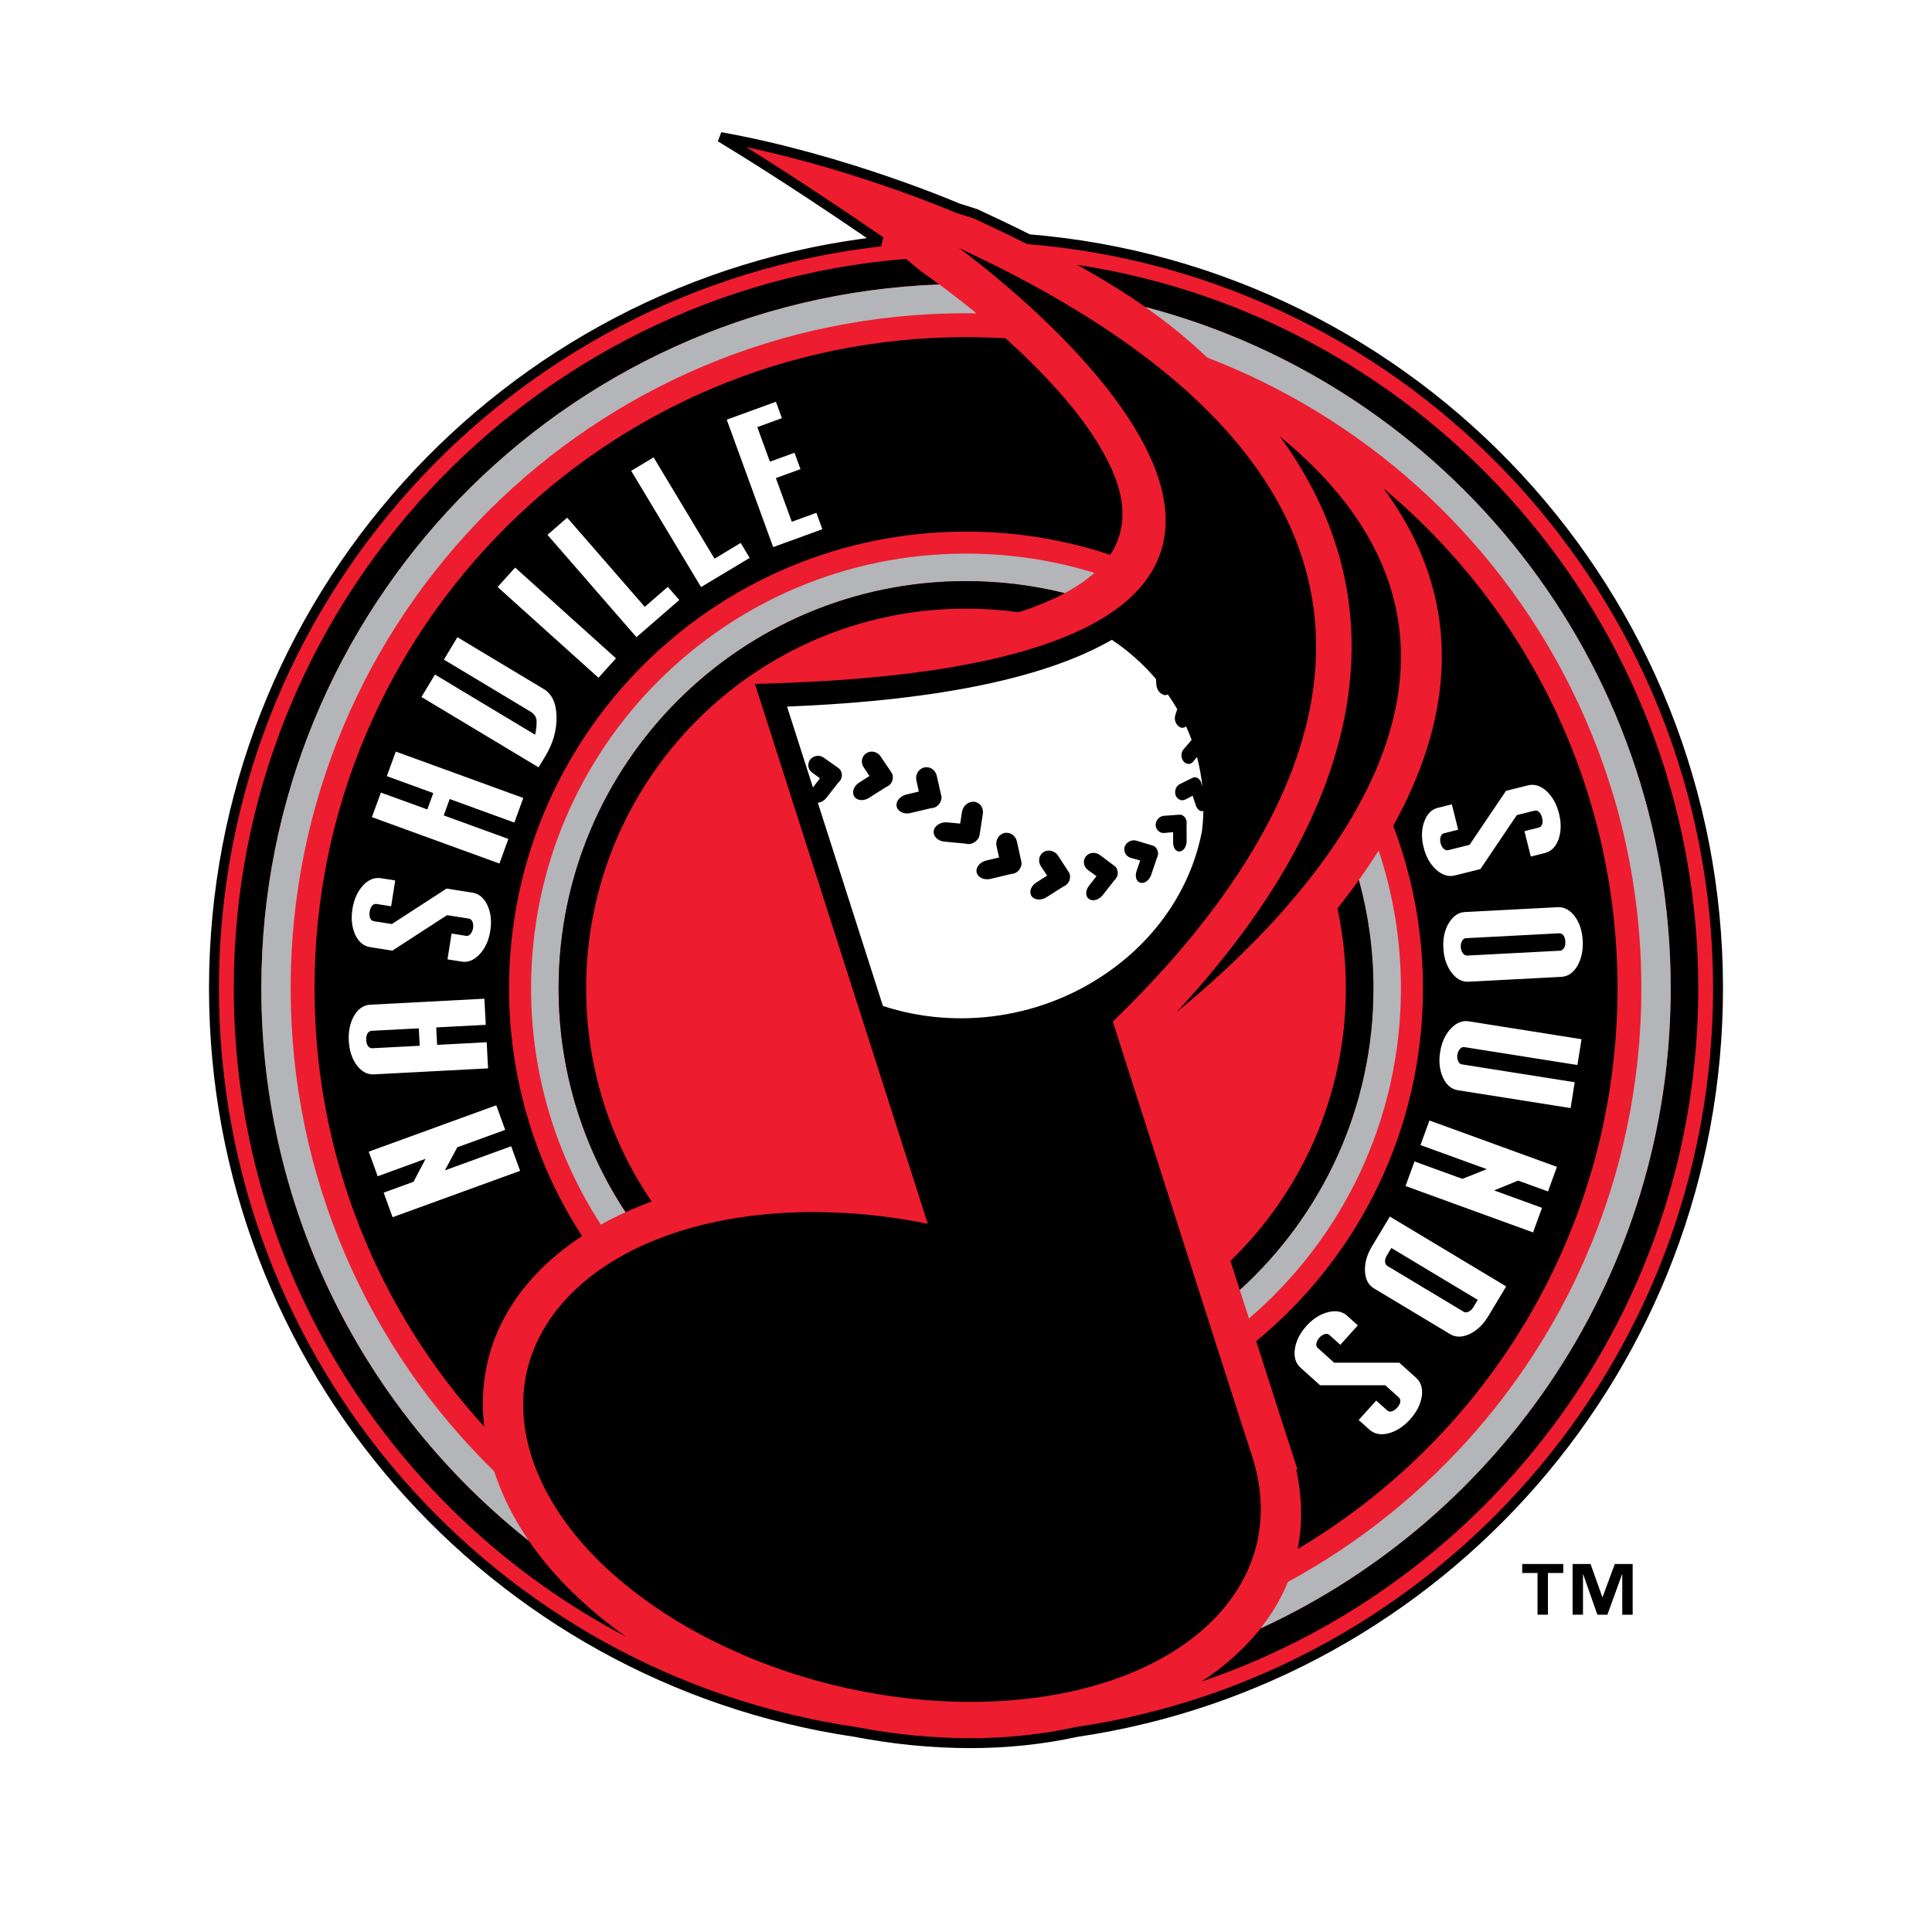
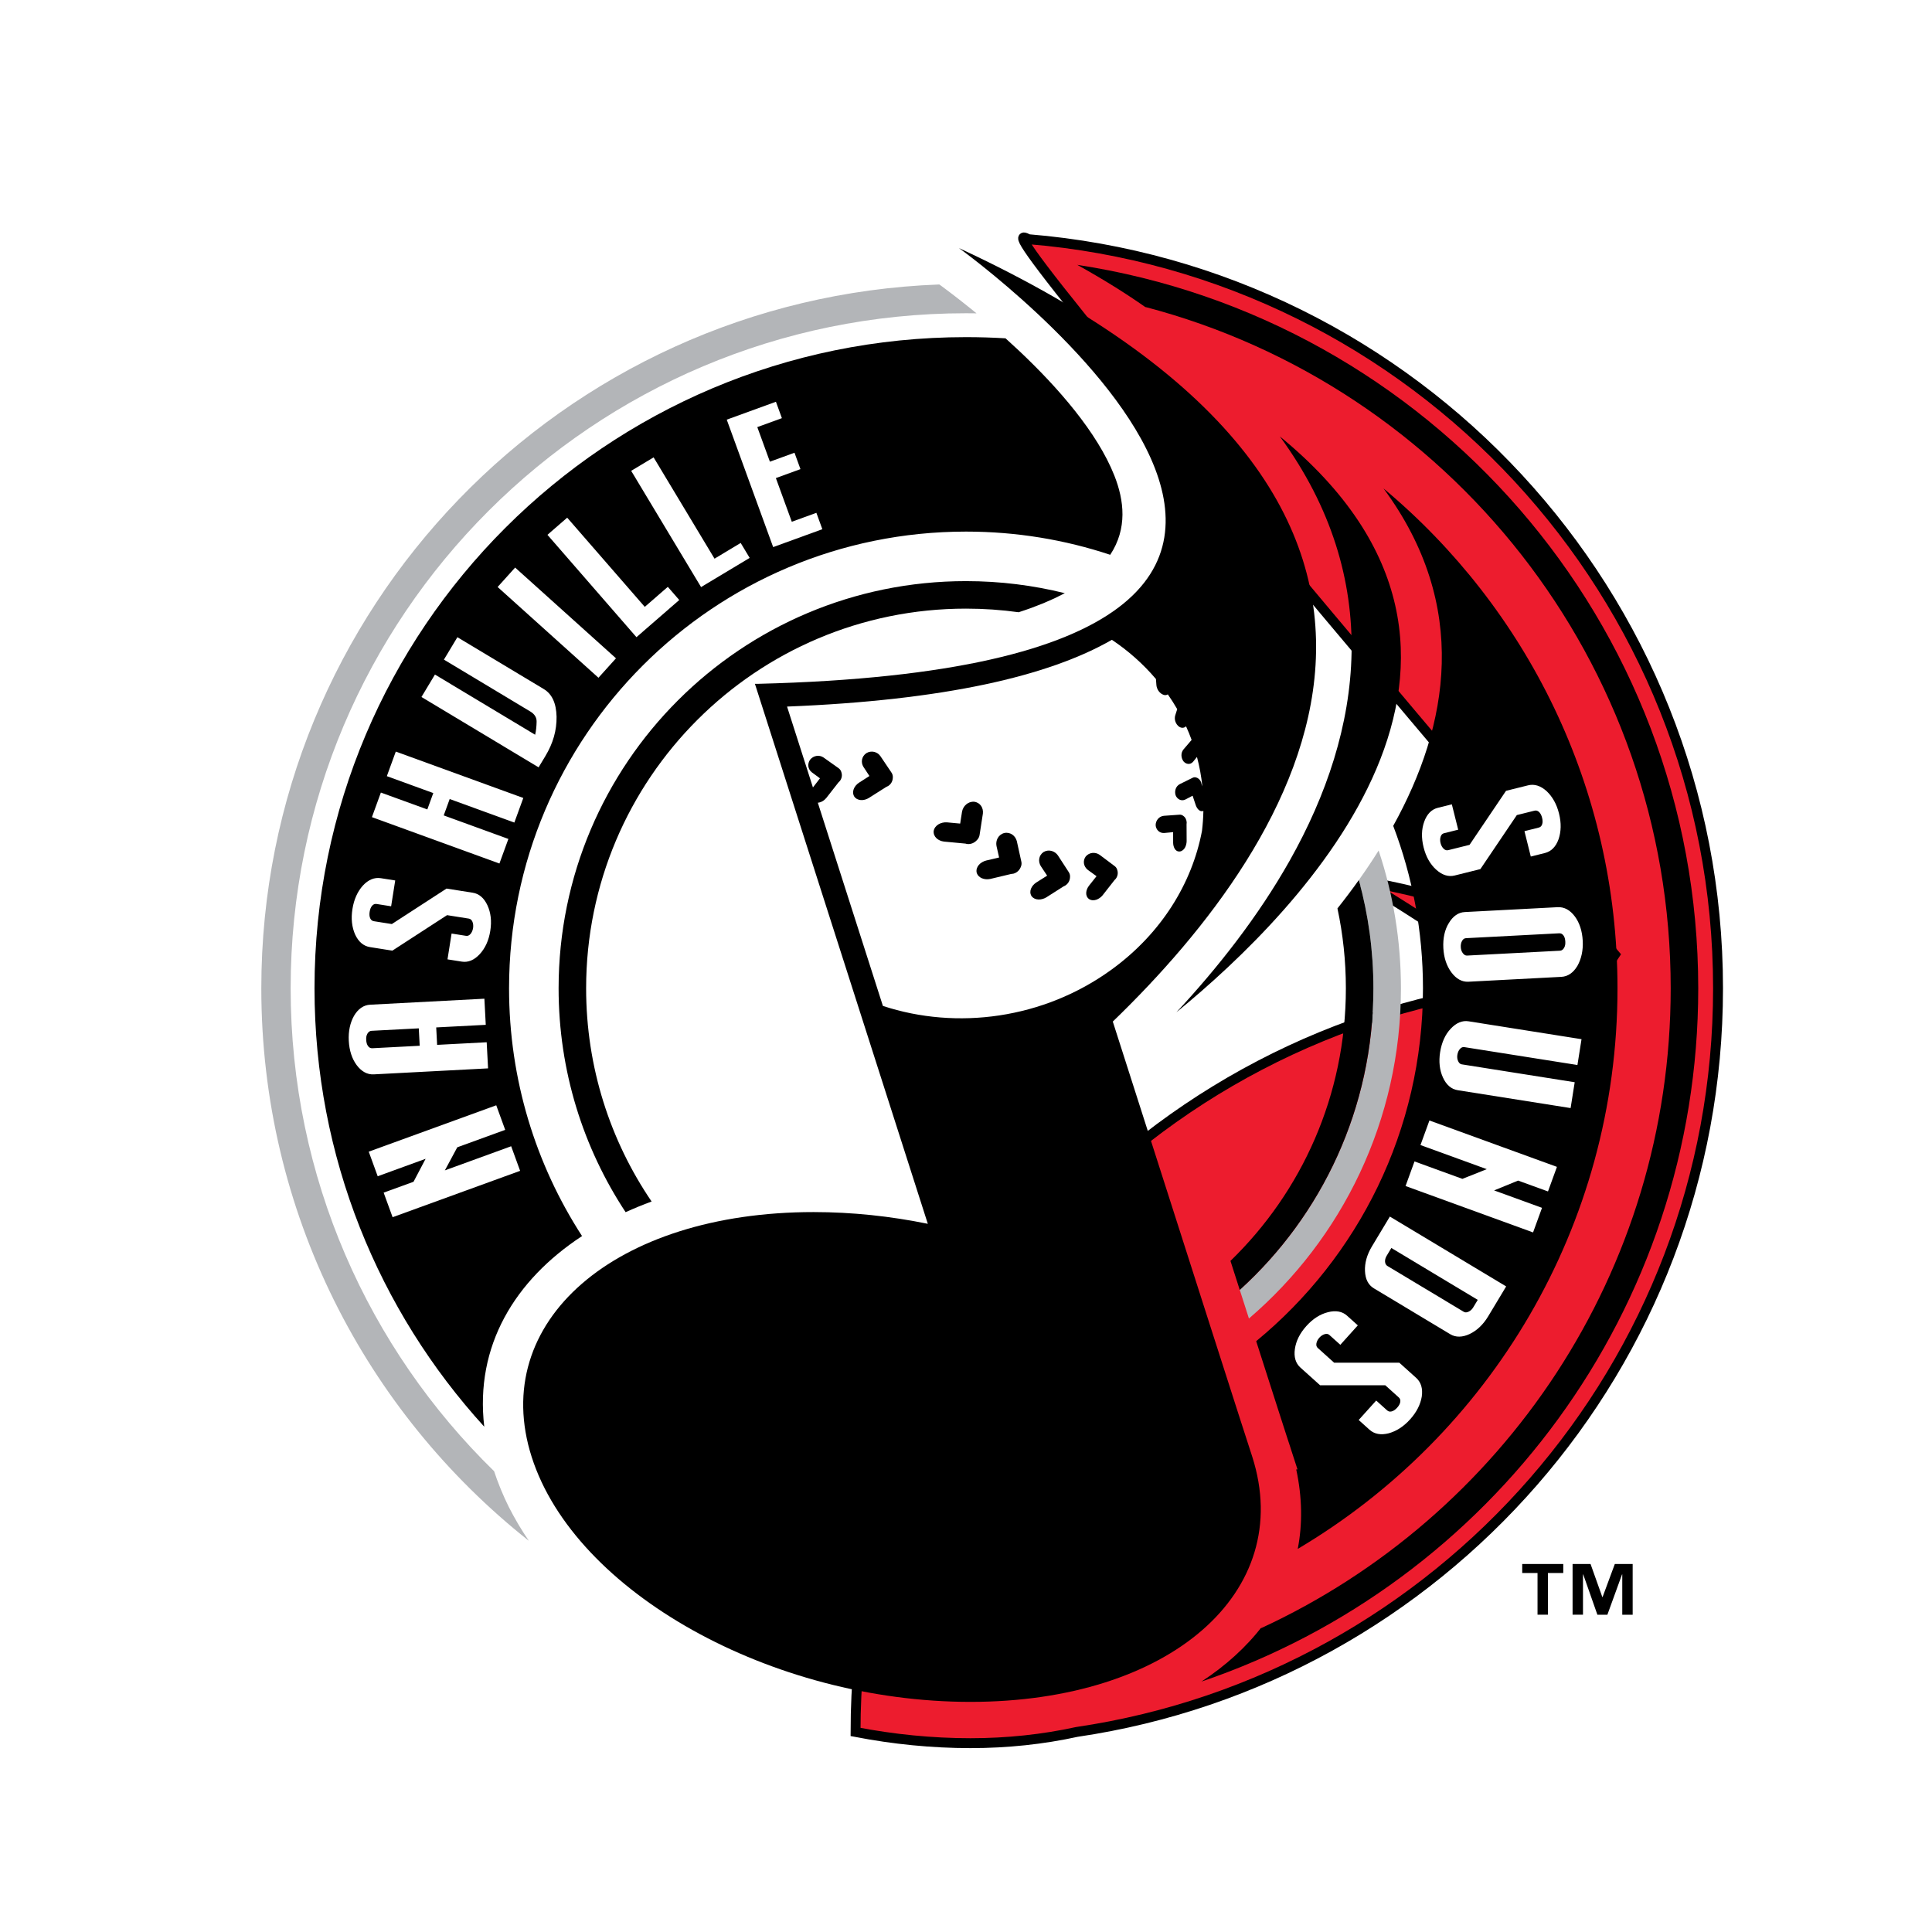
<svg xmlns="http://www.w3.org/2000/svg" version="1.0" id="Layer_1" x="0px" y="0px" width="192.756px" height="192.756px" viewBox="0 0 192.756 192.756" enable-background="new 0 0 192.756 192.756" xml:space="preserve">
  <g>
    <polygon fill-rule="evenodd" clip-rule="evenodd" fill="#FFFFFF" points="0,0 192.756,0 192.756,192.756 0,192.756 0,0  " />
-     <path fill-rule="evenodd" clip-rule="evenodd" fill="#ED1C2E" stroke="#000000" stroke-width="0.988" stroke-miterlimit="2.613" d="   M102.61,23.865c38.523,3.167,68.799,35.419,68.799,74.741c0,37.666-27.778,68.846-63.976,74.189   c-3.359,0.736-6.936,1.121-10.614,1.121c-3.822,0-7.679-0.387-11.461-1.117c-36.214-5.326-64.012-36.516-64.012-74.193   c0-38.537,29.08-70.286,66.504-74.517c-3.545-2.441-9.95-6.768-15.976-10.414c12.323,2.195,23.667,7.089,23.667,7.089l1.8,0.569   C99.217,22.203,100.969,23.043,102.61,23.865L102.61,23.865z" />
+     <path fill-rule="evenodd" clip-rule="evenodd" fill="#ED1C2E" stroke="#000000" stroke-width="0.988" stroke-miterlimit="2.613" d="   M102.61,23.865c38.523,3.167,68.799,35.419,68.799,74.741c0,37.666-27.778,68.846-63.976,74.189   c-3.359,0.736-6.936,1.121-10.614,1.121c-3.822,0-7.679-0.387-11.461-1.117c0-38.537,29.08-70.286,66.504-74.517c-3.545-2.441-9.95-6.768-15.976-10.414c12.323,2.195,23.667,7.089,23.667,7.089l1.8,0.569   C99.217,22.203,100.969,23.043,102.61,23.865L102.61,23.865z" />
    <path fill-rule="evenodd" clip-rule="evenodd" d="M138.031,48.728c14.27,11.918,23.347,29.838,23.347,49.878   c0,23.801-12.804,44.613-31.902,55.928c0.479-2.459,0.457-5.113-0.153-7.934h0.127l-0.663-2.043l-0.084-0.266l-0.203-0.619   l-0.131-0.402l-0.917-2.846l-2.122-6.615c10.16-8.357,16.64-21.023,16.64-35.203c0-5.709-1.051-11.172-2.969-16.209   C144.552,72.381,146.688,60.448,138.031,48.728L138.031,48.728L138.031,48.728z M31.379,98.605c0-35.881,29.1-64.969,65-64.969   c1.324,0,2.639,0.04,3.943,0.118c0.44,0.395,0.886,0.806,1.336,1.229c3.902,3.677,7.824,8.171,9.523,12.468   c0.976,2.47,1.314,5.282-0.415,7.901c-4.523-1.502-9.36-2.315-14.387-2.315c-25.179,0-45.59,20.401-45.59,45.568   c0,9.111,2.674,17.598,7.282,24.717c-6.707,4.4-10.701,10.953-9.757,19.021C37.792,130.799,31.379,115.451,31.379,98.605   L31.379,98.605z" />
-     <path fill-rule="evenodd" clip-rule="evenodd" fill="#B3B5B8" d="M96.378,55.233c-23.965,0-43.393,19.418-43.393,43.372   c0,8.695,2.559,16.791,6.965,23.578c1.574-0.877,3.268-1.65,5.06-2.309c-0.89,0.328-1.754,0.682-2.593,1.064   c-4.226-6.408-6.686-14.084-6.686-22.334c0-22.438,18.198-40.626,40.646-40.626c3.398,0,6.698,0.417,9.853,1.202   c1.197-0.642,2.176-1.321,2.959-2.026C105.141,55.906,100.838,55.233,96.378,55.233L96.378,55.233z" />
    <path fill-rule="evenodd" clip-rule="evenodd" fill="#B3B5B8" d="M137.546,84.857c-0.633,1.008-1.296,1.995-1.98,2.955   c0.002-0.003,0.005-0.006,0.007-0.01c0.946,3.44,1.452,7.063,1.452,10.803c0,11.93-5.143,22.656-13.333,30.09l0.536,1.672   l0.378,1.182c9.283-7.955,15.166-19.762,15.166-32.943C139.771,93.8,138.989,89.177,137.546,84.857L137.546,84.857z" />
    <path fill-rule="evenodd" clip-rule="evenodd" d="M137.024,98.605c0-3.74-0.506-7.363-1.452-10.803   c-0.002,0.004-0.005,0.007-0.007,0.01c-0.69,0.967-1.402,1.909-2.128,2.822c0.551,2.57,0.841,5.237,0.841,7.971   c0,10.67-4.413,20.311-11.515,27.195l0.928,2.895C131.882,121.262,137.024,110.535,137.024,98.605L137.024,98.605z" />
    <path fill-rule="evenodd" clip-rule="evenodd" d="M55.732,98.605c0,8.25,2.459,15.926,6.686,22.334   c0.839-0.383,1.704-0.736,2.593-1.064c-4.124-6.062-6.533-13.385-6.533-21.27c0-20.921,16.968-37.882,37.9-37.882   c1.782,0,3.536,0.123,5.252,0.361c0.445-0.144,0.873-0.291,1.285-0.44c0.145-0.053,0.276-0.108,0.417-0.162   c0.26-0.099,0.523-0.198,0.77-0.3c0.15-0.062,0.289-0.127,0.435-0.19c0.22-0.096,0.443-0.19,0.651-0.288   c0.149-0.07,0.286-0.142,0.43-0.213c0.189-0.094,0.382-0.187,0.562-0.282c0.018-0.01,0.038-0.019,0.056-0.028   c-0.001,0-0.003,0-0.004,0c-3.155-0.785-6.455-1.202-9.853-1.202C73.93,57.979,55.732,76.167,55.732,98.605L55.732,98.605z" />
-     <path fill-rule="evenodd" clip-rule="evenodd" d="M26.071,98.605c0-37.92,30.048-68.826,67.646-70.225   c-0.14-0.103-0.264-0.192-0.349-0.253l-1.46-1.05c0,0-1.303-1.061-1.286-1.061l-0.263-0.186   C52.827,28.89,23.324,60.304,23.324,98.605c0,28.088,15.865,52.471,39.125,64.686c-3.931-2.781-7.262-6.018-9.715-9.604   c0.008,0.014,0.015,0.025,0.023,0.037C36.5,140.854,26.071,120.947,26.071,98.605L26.071,98.605z" />
    <path fill-rule="evenodd" clip-rule="evenodd" d="M107.477,26.424c2.621,1.457,4.917,2.887,6.987,4.35   c-0.071-0.05-0.135-0.101-0.206-0.15c30.171,7.905,52.428,35.345,52.428,67.981c0,28.32-16.758,52.727-40.904,63.854   c0.062-0.08,0.118-0.164,0.18-0.244c-1.612,2.109-3.673,3.975-6.091,5.555c28.822-9.777,49.562-37.049,49.562-69.164   C169.432,62.049,142.557,31.767,107.477,26.424L107.477,26.424z" />
    <path fill-rule="evenodd" clip-rule="evenodd" fill="#B3B5B8" d="M96.542,30.549c-0.148-0.118-0.293-0.234-0.433-0.345   c-0.076-0.061-0.15-0.119-0.223-0.176c-0.129-0.101-0.253-0.198-0.374-0.292c-0.067-0.052-0.135-0.105-0.199-0.155   c-0.123-0.095-0.241-0.185-0.355-0.272c-0.053-0.041-0.109-0.084-0.161-0.123c-0.156-0.118-0.304-0.229-0.439-0.331   c-0.032-0.023-0.058-0.043-0.089-0.066c-0.107-0.08-0.209-0.156-0.303-0.226c-0.04-0.028-0.074-0.054-0.111-0.081   c-0.045-0.033-0.096-0.071-0.138-0.101l0,0C56.119,29.78,26.071,60.685,26.071,98.605c0,22.342,10.43,42.248,26.688,55.119   c-0.008-0.012-0.015-0.023-0.023-0.037c-0.33-0.48-0.639-0.971-0.936-1.463c-0.073-0.121-0.144-0.244-0.214-0.365   c-0.276-0.475-0.54-0.953-0.785-1.438c-0.017-0.033-0.035-0.064-0.051-0.098c-0.255-0.51-0.488-1.029-0.707-1.551   c-0.054-0.127-0.106-0.256-0.158-0.385c-0.212-0.529-0.413-1.061-0.587-1.602c-12.525-12.229-20.3-29.297-20.3-48.182   c0-37.196,30.167-67.35,67.382-67.35c0.349,0,0.697,0.003,1.045,0.009c-0.233-0.192-0.458-0.375-0.678-0.552   C96.676,30.656,96.61,30.604,96.542,30.549L96.542,30.549z" />
-     <path fill-rule="evenodd" clip-rule="evenodd" fill="#B3B5B8" d="M166.686,98.605c0-32.636-22.257-60.076-52.428-67.981   c0.071,0.049,0.135,0.1,0.206,0.15c0.319,0.226,0.628,0.454,0.937,0.681c0.228,0.168,0.46,0.336,0.683,0.505   c0.317,0.241,0.622,0.485,0.929,0.729c0.2,0.16,0.404,0.318,0.601,0.479c0.334,0.275,0.657,0.555,0.979,0.834   c0.155,0.134,0.316,0.266,0.469,0.402c0.471,0.418,0.931,0.841,1.379,1.273c2.932,1.12,5.761,2.448,8.479,3.95   c0.723,0.399,1.438,0.812,2.145,1.237c1.346,0.81,2.66,1.667,3.943,2.565c0.52,0.364,1.034,0.734,1.543,1.112   c6.727,5.001,12.485,11.226,16.95,18.346c0.438,0.697,0.862,1.402,1.274,2.116c0.905,1.568,1.748,3.176,2.527,4.821   c0.325,0.687,0.64,1.381,0.942,2.081c0.397,0.918,0.775,1.847,1.132,2.787c0.22,0.576,0.431,1.155,0.634,1.738   c0.465,1.33,0.898,2.675,1.279,4.042c0.69,2.472,1.242,5.003,1.648,7.582c0.271,1.719,0.477,3.46,0.614,5.219   c0.138,1.76,0.208,3.539,0.208,5.333c0,9.59-2.005,18.713-5.619,26.971c-0.603,1.375-1.25,2.729-1.939,4.055   s-1.422,2.625-2.196,3.9c-0.773,1.271-1.589,2.518-2.442,3.732c-0.427,0.607-0.864,1.209-1.311,1.801   c-0.893,1.186-1.823,2.342-2.791,3.465c-5.321,6.178-11.744,11.379-18.965,15.299c-0.187,0.461-0.398,0.912-0.623,1.355   c-0.07,0.141-0.149,0.279-0.225,0.418c-0.162,0.301-0.33,0.6-0.509,0.895c-0.096,0.156-0.196,0.311-0.296,0.465   c-0.178,0.273-0.363,0.545-0.556,0.811c-0.107,0.148-0.215,0.297-0.327,0.443c-0.062,0.08-0.117,0.164-0.18,0.244   C149.928,151.332,166.686,126.926,166.686,98.605L166.686,98.605z" />
    <polygon fill-rule="evenodd" clip-rule="evenodd" fill="#ED1C2E" points="128.702,144.125 128.499,143.506 128.786,144.389    128.702,144.125  " />
    <path fill-rule="evenodd" clip-rule="evenodd" d="M95.678,24.752c55.92,25.931,33.826,59.335,15.346,77.17   c6.638,20.75,13.891,43.408,13.912,43.408c4.332,13.527-8.261,24.467-28.116,24.467s-39.453-10.939-43.773-24.434   c-4.32-13.494,8.272-24.434,28.128-24.434c3.843,0,7.677,0.41,11.393,1.17l-17.25-53.875h0.334   C153.421,66.282,95.678,24.752,95.678,24.752L95.678,24.752z" />
    <path fill-rule="evenodd" clip-rule="evenodd" d="M127.693,43.544c26.926,22.065,2.2,47.225-10.322,57.45   c4.104-4.414,8.146-9.529,11.303-15.13C136.041,72.793,138.091,57.781,127.693,43.544L127.693,43.544z" />
    <path fill-rule="evenodd" clip-rule="evenodd" fill="#FFFFFF" d="M135.47,132.232l-1.078-0.969c-0.474-0.428-1.124-0.545-1.9-0.346   c-0.777,0.197-1.493,0.646-2.154,1.379c-0.659,0.732-1.031,1.492-1.146,2.285c-0.116,0.791,0.068,1.426,0.542,1.854l1.97,1.771   l6.505,0.002l1.336,1.203c0.13,0.115,0.191,0.25,0.161,0.457s-0.156,0.404-0.312,0.576c-0.155,0.174-0.339,0.32-0.542,0.371   c-0.202,0.053-0.342,0.004-0.471-0.113l-1.078-0.969l-1.747,1.939l1.078,0.971c0.488,0.439,1.138,0.555,1.915,0.357   c0.763-0.211,1.479-0.66,2.139-1.393s1.031-1.49,1.162-2.271c0.115-0.793-0.068-1.426-0.558-1.865l-1.682-1.514l-6.505-0.002   l-1.623-1.461c-0.115-0.104-0.178-0.238-0.147-0.445s0.143-0.418,0.298-0.59s0.354-0.307,0.557-0.357   c0.203-0.053,0.342-0.006,0.457,0.1l1.078,0.969L135.47,132.232L135.47,132.232L135.47,132.232z M144.695,133.117   c0.548,0.328,1.208,0.318,1.933-0.023c0.725-0.344,1.357-0.945,1.85-1.766l1.793-2.982l-11.604-6.969l-1.793,2.982   c-0.492,0.82-0.728,1.66-0.689,2.461c0.037,0.801,0.322,1.377,0.886,1.717L144.695,133.117L144.695,133.117L144.695,133.117z    M146.986,130.434c-0.119,0.199-0.274,0.342-0.463,0.432c-0.189,0.09-0.351,0.094-0.482,0.014l-7.626-4.578   c-0.133-0.08-0.221-0.234-0.23-0.443s0.062-0.402,0.182-0.602l0.448-0.746l8.62,5.178L146.986,130.434L146.986,130.434   L146.986,130.434z M154.443,118.871l0.893-2.453l-12.722-4.627l-0.893,2.451l6.615,2.406l-2.432,0.967l-4.779-1.738l-0.893,2.453   l12.722,4.629l0.893-2.453l-4.78-1.738l2.395-0.98L154.443,118.871L154.443,118.871L154.443,118.871z M157.789,103.68l-11.27-1.785   c-0.631-0.1-1.238,0.156-1.783,0.744c-0.539,0.562-0.899,1.355-1.054,2.33c-0.15,0.945-0.053,1.812,0.283,2.539   c0.334,0.729,0.834,1.16,1.464,1.26l11.271,1.785l0.408-2.578l-11.27-1.785c-0.153-0.023-0.273-0.131-0.36-0.32   c-0.088-0.189-0.113-0.4-0.077-0.629c0.042-0.258,0.131-0.449,0.272-0.602c0.142-0.154,0.284-0.191,0.438-0.166l11.27,1.783   L157.789,103.68L157.789,103.68L157.789,103.68z M157.91,93.864c-0.052-0.985-0.328-1.812-0.786-2.428   c-0.479-0.642-1.058-0.961-1.714-0.926l-9.271,0.486c-0.638,0.033-1.179,0.41-1.589,1.1c-0.41,0.66-0.599,1.512-0.547,2.497   c0.05,0.956,0.326,1.783,0.806,2.426c0.479,0.643,1.057,0.961,1.694,0.928l9.271-0.486c0.656-0.033,1.198-0.41,1.607-1.1   C157.771,95.67,157.96,94.819,157.91,93.864L157.91,93.864L157.91,93.864z M155.547,93.116c0.174-0.009,0.312,0.042,0.437,0.209   c0.125,0.167,0.174,0.368,0.188,0.628c0.012,0.232-0.017,0.437-0.123,0.616c-0.107,0.18-0.237,0.274-0.411,0.284l-9.271,0.485   c-0.154,0.008-0.295-0.071-0.42-0.239c-0.124-0.167-0.192-0.367-0.205-0.599c-0.014-0.26,0.034-0.466,0.141-0.646   s0.239-0.245,0.394-0.252L155.547,93.116L155.547,93.116L155.547,93.116z M144.85,80.248l-1.408,0.351   c-0.618,0.154-1.078,0.627-1.349,1.382c-0.27,0.754-0.299,1.598-0.061,2.555c0.239,0.957,0.66,1.688,1.253,2.228   c0.594,0.539,1.223,0.741,1.842,0.586l2.57-0.64l3.639-5.39l1.745-0.435c0.169-0.042,0.313-0.018,0.469,0.123   c0.154,0.141,0.249,0.356,0.305,0.582c0.056,0.225,0.075,0.459,0.004,0.656c-0.07,0.197-0.188,0.286-0.356,0.328l-1.407,0.351   l0.631,2.532l1.408-0.351c0.638-0.159,1.098-0.632,1.367-1.387c0.252-0.75,0.281-1.594,0.042-2.55   c-0.238-0.957-0.66-1.688-1.234-2.233c-0.593-0.539-1.222-0.742-1.859-0.582l-2.195,0.547l-3.639,5.39l-2.12,0.528   c-0.15,0.037-0.296,0.014-0.45-0.127c-0.155-0.141-0.268-0.352-0.323-0.577c-0.057-0.225-0.057-0.464,0.015-0.661   c0.07-0.197,0.188-0.286,0.338-0.324l1.407-0.351L144.85,80.248L144.85,80.248L144.85,80.248z M79.862,46.805l-0.595-1.635   l-2.454,0.893l-1.257-3.451l2.454-0.893l-0.595-1.635l-4.907,1.785l4.631,12.715l4.907-1.785l-0.595-1.635l-2.453,0.893   l-1.588-4.359L79.862,46.805L79.862,46.805L79.862,46.805z M62.973,46.975l6.973,11.599l4.849-2.912l-0.896-1.491l-2.611,1.568   l-6.077-10.107L62.973,46.975L62.973,46.975L62.973,46.975z M54.619,53.36L63.5,63.572l4.27-3.709l-1.142-1.313l-2.299,1.997   l-7.74-8.899L54.619,53.36L54.619,53.36L54.619,53.36z M49.648,58.565l10.061,9.054l1.748-1.939l-10.062-9.054L49.648,58.565   L49.648,58.565L49.648,58.565z M53.736,76.557l0.673-1.118c0.777-1.292,1.135-2.565,1.12-3.928   c-0.033-1.373-0.462-2.273-1.274-2.761l-8.62-5.177L44.29,65.81l8.621,5.178c0.414,0.249,0.639,0.587,0.627,1.019   c-0.01,0.468-0.053,0.915-0.148,1.298l-9.996-6.004l-1.345,2.237L53.736,76.557L53.736,76.557L53.736,76.557z M38,79.074   l-0.893,2.452l12.721,4.627l0.894-2.452l-6.452-2.347l0.595-1.635l6.452,2.348l0.893-2.453l-12.722-4.628l-0.893,2.452l4.634,1.686   l-0.595,1.634L38,79.074L38,79.074L38,79.074z M44.647,95.715l1.433,0.227c0.63,0.099,1.239-0.157,1.782-0.746   c0.543-0.589,0.9-1.355,1.054-2.329s0.052-1.812-0.283-2.541c-0.335-0.728-0.834-1.159-1.465-1.259l-2.617-0.414l-5.457,3.54   l-1.776-0.281c-0.172-0.027-0.296-0.105-0.384-0.296c-0.087-0.19-0.089-0.424-0.053-0.654c0.036-0.229,0.111-0.452,0.252-0.606   s0.284-0.19,0.457-0.163l1.433,0.227l0.408-2.577L38,87.618c-0.649-0.103-1.258,0.153-1.802,0.742   c-0.525,0.593-0.88,1.357-1.035,2.332s-0.052,1.812,0.264,2.537c0.335,0.729,0.834,1.16,1.484,1.263l2.235,0.354l5.456-3.541   l2.159,0.342c0.153,0.024,0.278,0.103,0.365,0.293c0.087,0.19,0.108,0.428,0.072,0.657c-0.037,0.229-0.13,0.45-0.272,0.604   c-0.142,0.153-0.285,0.189-0.438,0.166l-1.433-0.227L44.647,95.715L44.647,95.715L44.647,95.715z M43.521,102.506l4.944-0.258   l-0.137-2.607l-11.395,0.598c-0.657,0.035-1.199,0.412-1.608,1.102c-0.39,0.688-0.578,1.539-0.527,2.494   c0.051,0.984,0.327,1.812,0.786,2.428c0.479,0.643,1.057,0.961,1.714,0.926l11.396-0.598l-0.137-2.605l-4.945,0.26L43.521,102.506   L43.521,102.506L43.521,102.506z M41.874,104.336l-4.713,0.246c-0.173,0.008-0.312-0.041-0.437-0.209   c-0.125-0.168-0.175-0.369-0.188-0.629c-0.013-0.232,0.016-0.438,0.122-0.617s0.238-0.273,0.412-0.283l4.712-0.246L41.874,104.336   L41.874,104.336L41.874,104.336z M38.277,118.99l0.893,2.451l12.722-4.627l-0.893-2.453l-6.615,2.408l1.24-2.303l4.78-1.74   l-0.893-2.451l-12.722,4.627l0.894,2.453l4.779-1.74l-1.204,2.291L38.277,118.99L38.277,118.99z" />
    <path fill-rule="evenodd" clip-rule="evenodd" fill="#FFFFFF" d="M88.087,100.361l-6.493-20.275   c0.322-0.018,0.64-0.219,0.846-0.472c0.401-0.519,0.804-1.037,1.212-1.552c0.053-0.044,0.101-0.093,0.144-0.146   c0.196-0.257,0.245-0.569,0.152-0.859c-0.042-0.161-0.131-0.305-0.271-0.407l-1.523-1.082c-0.422-0.281-0.989-0.185-1.317,0.208   c-0.305,0.415-0.246,0.956,0.152,1.272l0.819,0.605l-0.701,0.91l-2.583-8.068c15.653-0.622,26.098-3.03,32.409-6.661   c1.621,1.084,3.103,2.39,4.396,3.911l0.046,0.615c0.039,0.408,0.308,0.83,0.737,0.972c0.165,0.043,0.3,0.016,0.4-0.056   c0.338,0.482,0.65,0.974,0.939,1.474l-0.2,0.63c-0.118,0.411,0.044,0.872,0.395,1.128c0.245,0.158,0.514,0.128,0.685-0.047   c0.204,0.449,0.39,0.902,0.557,1.36c-0.269,0.32-0.541,0.638-0.815,0.954c-0.285,0.351-0.245,0.843,0.002,1.182   c0.241,0.291,0.666,0.375,0.95,0.053l0.397-0.488c0.256,0.968,0.436,1.949,0.538,2.937l-0.083-0.241   c-0.009-0.056-0.022-0.11-0.041-0.164c-0.08-0.214-0.234-0.407-0.477-0.479c-0.113-0.041-0.235-0.041-0.348,0.013l-1.302,0.642   c-0.427,0.227-0.545,0.723-0.414,1.12c0.145,0.365,0.542,0.622,0.968,0.418l0.724-0.38l0.319,0.957   c0.098,0.281,0.376,0.706,0.757,0.56c-0.014,0.667-0.061,1.334-0.141,1.998c-0.993,5.237-4.062,10.232-9.028,13.837   C104.097,101.674,95.435,102.783,88.087,100.361L88.087,100.361z" />
    <path fill-rule="evenodd" clip-rule="evenodd" d="M118.383,82.235c0.01,0.566,0.012,1.132,0.008,1.699   c-0.012,0.386-0.188,0.933-0.674,1.019c-0.496,0.043-0.666-0.5-0.672-0.862c0.002-0.356,0.001-0.712-0.002-1.068   c-0.296,0.028-0.592,0.057-0.888,0.085c-0.503,0.03-0.833-0.355-0.856-0.788c0.005-0.439,0.315-0.875,0.82-0.927   c0.501-0.036,1.002-0.071,1.503-0.107c0.014,0,0.026-0.001,0.04-0.002c0.012,0,0.022-0.002,0.033-0.003   c0.141-0.008,0.267,0.043,0.368,0.125c0.218,0.157,0.322,0.399,0.333,0.654C118.397,82.119,118.393,82.177,118.383,82.235   L118.383,82.235z" />
-     <path fill-rule="evenodd" clip-rule="evenodd" d="M115.425,85.598c-0.188,0.572-0.381,1.144-0.58,1.714   c-0.15,0.4-0.543,0.867-1.056,0.761c-0.506-0.15-0.532-0.738-0.4-1.146c0.125-0.359,0.249-0.717,0.369-1.076   c-0.314-0.088-0.63-0.175-0.945-0.263c-0.5-0.156-0.74-0.644-0.603-1.114c0.168-0.456,0.662-0.736,1.165-0.603   c0.529,0.158,1.06,0.318,1.588,0.479c0.014,0.004,0.027,0.009,0.042,0.014c0.012,0.003,0.023,0.006,0.035,0.009   c0.151,0.049,0.257,0.149,0.339,0.27c0.16,0.234,0.203,0.51,0.119,0.784C115.479,85.486,115.455,85.542,115.425,85.598   L115.425,85.598z" />
    <path fill-rule="evenodd" clip-rule="evenodd" d="M111.192,87.81c-0.394,0.511-0.791,1.018-1.193,1.523   c-0.314,0.375-0.888,0.658-1.347,0.366c-0.436-0.333-0.308-0.933-0.005-1.33c0.252-0.316,0.504-0.632,0.754-0.95   c-0.288-0.209-0.576-0.418-0.864-0.626c-0.423-0.326-0.539-0.896-0.213-1.343c0.352-0.419,0.956-0.465,1.386-0.165   c0.483,0.359,0.966,0.721,1.445,1.084c0.013,0.01,0.025,0.021,0.038,0.03c0.012,0.008,0.022,0.016,0.033,0.024   c0.134,0.104,0.215,0.246,0.252,0.403c0.084,0.284,0.035,0.588-0.15,0.84C111.288,87.719,111.242,87.767,111.192,87.81   L111.192,87.81z" />
    <path fill-rule="evenodd" clip-rule="evenodd" d="M106.119,88.43c-0.576,0.371-1.154,0.739-1.735,1.104   c-0.474,0.282-1.135,0.319-1.469-0.13c-0.297-0.479,0.005-1.048,0.472-1.356c0.363-0.228,0.725-0.456,1.087-0.684   c-0.21-0.315-0.42-0.63-0.63-0.945c-0.284-0.456-0.228-1.073,0.274-1.414c0.519-0.304,1.121-0.099,1.426,0.334   c0.353,0.538,0.702,1.077,1.05,1.617c0.01,0.016,0.019,0.03,0.028,0.045c0.008,0.012,0.016,0.024,0.023,0.036   c0.095,0.152,0.129,0.326,0.11,0.502c-0.017,0.312-0.168,0.605-0.45,0.796C106.247,88.373,106.185,88.405,106.119,88.43   L106.119,88.43z" />
    <path fill-rule="evenodd" clip-rule="evenodd" d="M100.886,87.195c-0.694,0.167-1.389,0.333-2.083,0.497   c-0.578,0.121-1.213-0.091-1.365-0.645c-0.105-0.566,0.375-1.042,0.95-1.191c0.43-0.101,0.861-0.202,1.292-0.304   c-0.086-0.384-0.173-0.768-0.26-1.151c-0.103-0.533,0.167-1.128,0.78-1.293c0.62-0.122,1.115,0.292,1.249,0.815   c0.146,0.655,0.291,1.311,0.433,1.967c0.004,0.018,0.007,0.037,0.011,0.055c0.004,0.015,0.007,0.03,0.012,0.044   c0.036,0.182,0.007,0.368-0.075,0.541c-0.128,0.303-0.383,0.547-0.728,0.638C101.031,87.184,100.959,87.193,100.886,87.195   L100.886,87.195z" />
    <path fill-rule="evenodd" clip-rule="evenodd" d="M96.323,84.166c-0.714-0.067-1.426-0.133-2.14-0.201   c-0.59-0.071-1.094-0.488-1.028-1.069c0.113-0.577,0.729-0.89,1.324-0.85c0.439,0.041,0.879,0.082,1.318,0.122   c0.062-0.397,0.124-0.795,0.186-1.192c0.102-0.545,0.576-1.025,1.207-0.987c0.625,0.08,0.939,0.634,0.872,1.182   c-0.104,0.683-0.21,1.365-0.316,2.048c-0.003,0.019-0.006,0.038-0.01,0.057c-0.002,0.016-0.004,0.032-0.006,0.047   c-0.032,0.189-0.126,0.362-0.27,0.504c-0.234,0.255-0.565,0.409-0.923,0.383C96.464,84.203,96.392,84.188,96.323,84.166   L96.323,84.166z" />
-     <path fill-rule="evenodd" clip-rule="evenodd" d="M92.89,80.632c-0.698,0.164-1.394,0.327-2.09,0.492   c-0.578,0.122-1.199-0.101-1.342-0.652c-0.099-0.561,0.362-1.039,0.934-1.193c0.426-0.103,0.853-0.205,1.279-0.307   c-0.083-0.379-0.167-0.758-0.25-1.136c-0.099-0.53,0.184-1.104,0.784-1.269c0.609-0.124,1.109,0.268,1.244,0.787   c0.148,0.654,0.296,1.307,0.445,1.961c0.004,0.018,0.008,0.036,0.012,0.055c0.003,0.015,0.007,0.03,0.012,0.045   c0.039,0.184,0.012,0.373-0.072,0.548c-0.127,0.307-0.385,0.554-0.735,0.643C93.037,80.622,92.963,80.631,92.89,80.632   L92.89,80.632z" />
    <path fill-rule="evenodd" clip-rule="evenodd" d="M88.423,78.511c-0.586,0.368-1.171,0.739-1.753,1.111   c-0.474,0.286-1.122,0.302-1.442-0.153c-0.281-0.478-0.01-1.047,0.452-1.364c0.354-0.229,0.708-0.457,1.063-0.683   c-0.202-0.307-0.402-0.614-0.604-0.921c-0.271-0.448-0.179-1.034,0.299-1.361c0.498-0.296,1.089-0.135,1.392,0.288   c0.356,0.529,0.711,1.059,1.069,1.587c0.009,0.015,0.019,0.031,0.029,0.045c0.009,0.012,0.018,0.024,0.026,0.037   c0.1,0.153,0.138,0.33,0.121,0.511c-0.013,0.318-0.167,0.619-0.459,0.81C88.555,78.455,88.491,78.486,88.423,78.511L88.423,78.511z   " />
    <path fill-rule="evenodd" clip-rule="evenodd" d="M155.967,156.938h-1.53v4.158h-1.038v-4.158h-1.527v-0.896h4.096V156.938   L155.967,156.938L155.967,156.938z M162.891,161.105h-1.037v-4.025h-0.024l-1.462,4.025h-0.995l-1.414-4.025h-0.024v4.016h-1.038   v-5.055h1.793l1.175,3.299h0.024l1.222-3.299h1.781V161.105L162.891,161.105z" />
  </g>
</svg>